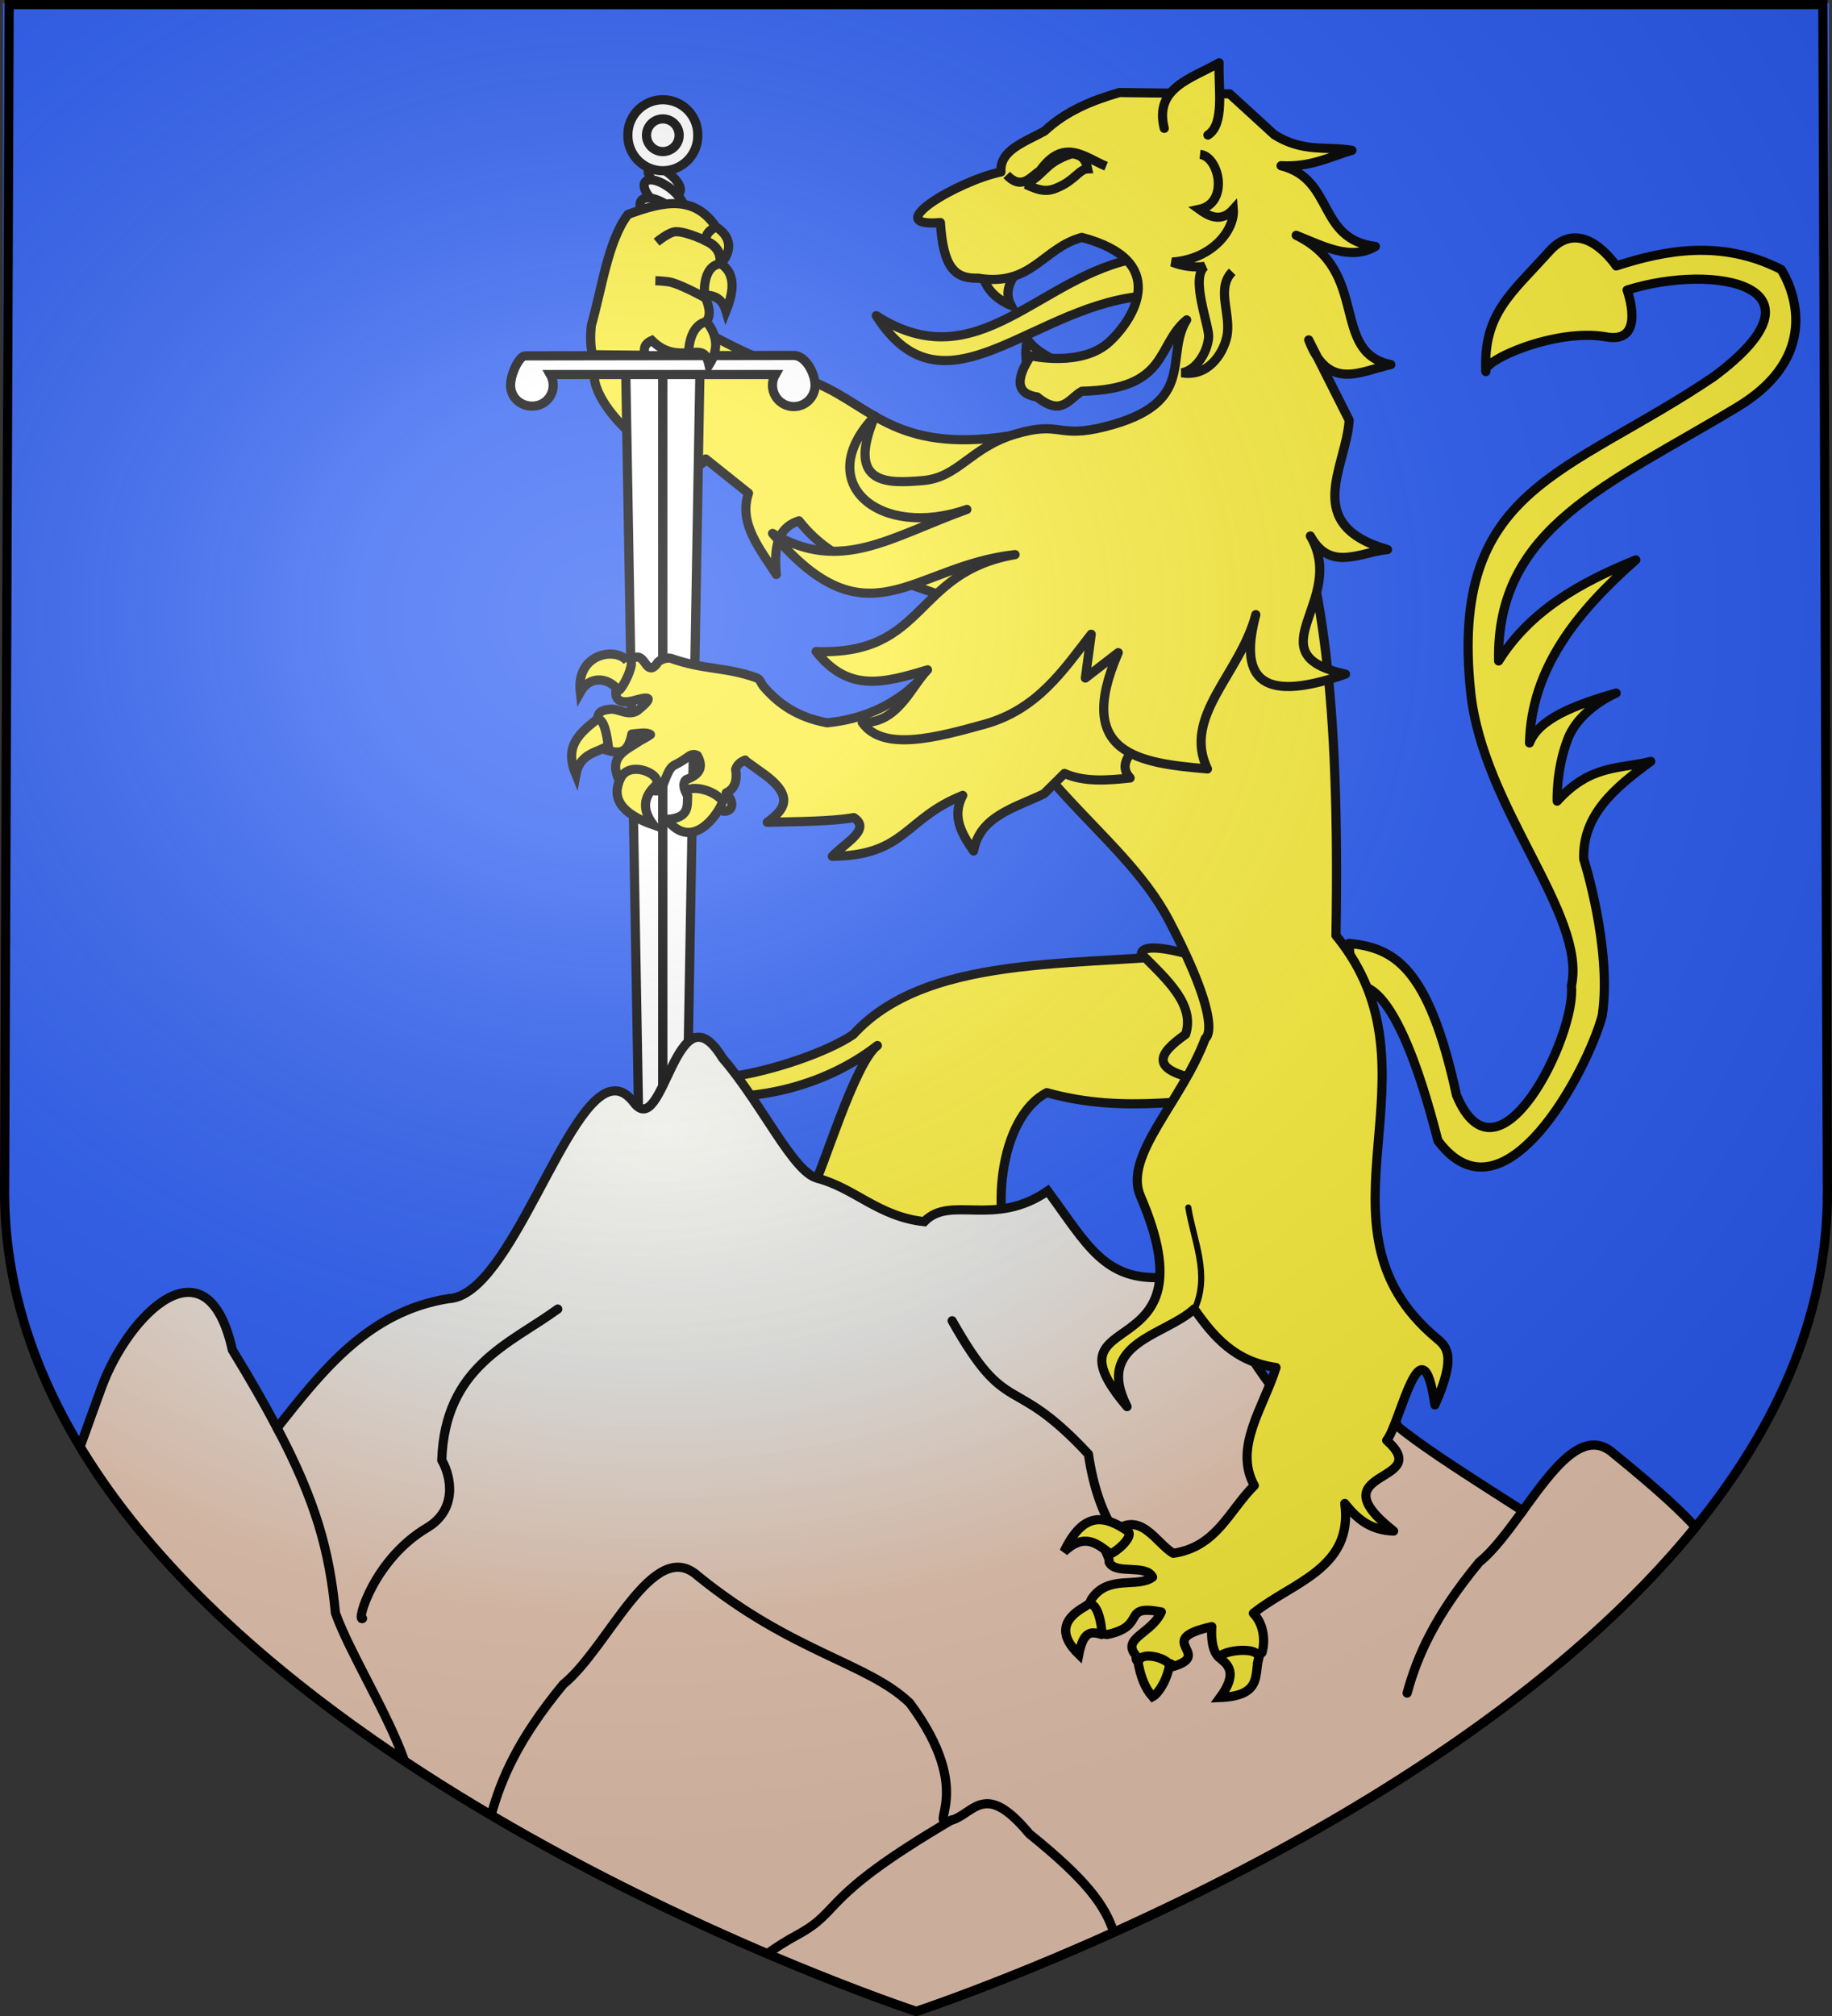
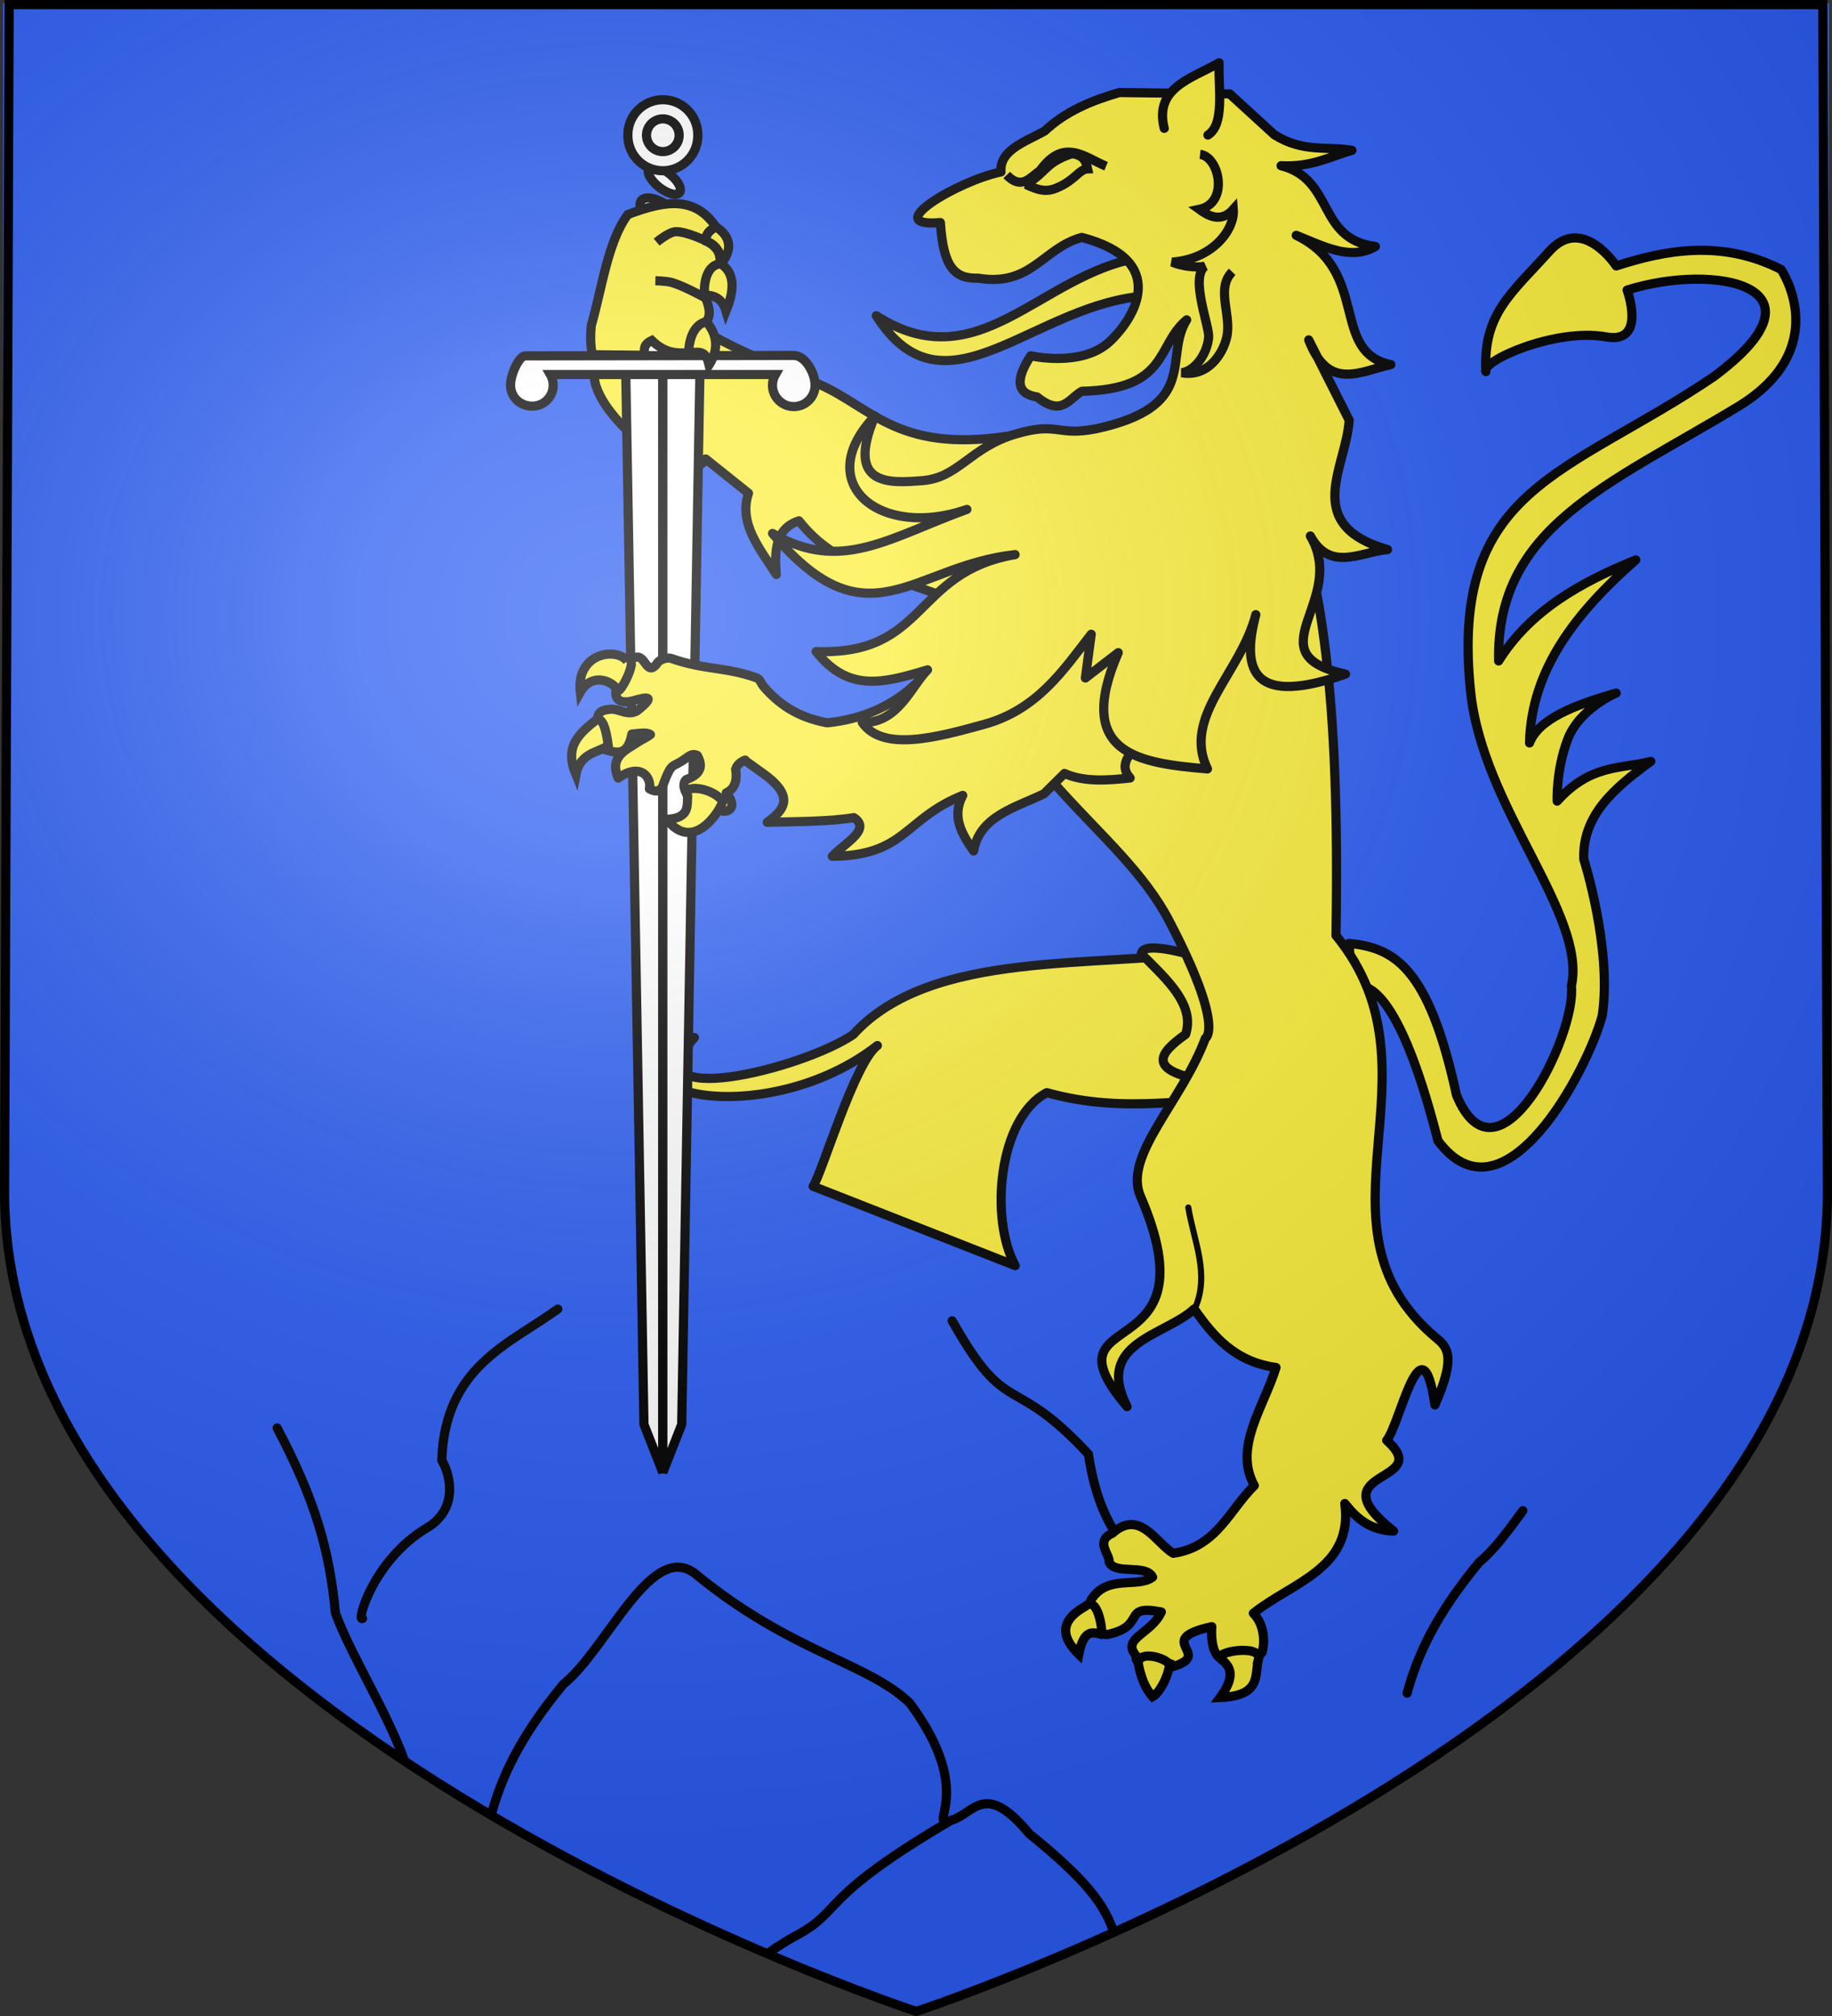
<svg xmlns="http://www.w3.org/2000/svg" xmlns:ns1="http://sodipodi.sourceforge.net/DTD/sodipodi-0.dtd" xmlns:ns2="http://www.inkscape.org/namespaces/inkscape" xmlns:xlink="http://www.w3.org/1999/xlink" height="660" width="600" version="1.0" id="svg2" ns1:version="0.32" ns2:version="0.92.3 (2405546, 2018-03-11)" ns1:docname="Blason de la famille de Boigne (Savoie).svg" ns2:output_extension="org.inkscape.output.svg.inkscape" ns1:modified="true">
  <rect width="100%" height="100%" fill="#333333" stroke="none" />
  <title id="title3670">Gabarit d'un blason XVIII eme pour le projet Blasons de Wikipédia</title>
  <ns1:namedview ns2:window-height="965" ns2:window-width="1280" ns2:pageshadow="2" ns2:pageopacity="0.0" guidetolerance="10.0" gridtolerance="10.0" objecttolerance="10.0" borderopacity="1.0" bordercolor="#666666" pagecolor="#ffffff" id="base" showgrid="false" height="660px" ns2:zoom="0.7075" ns2:cx="-48.170949" ns2:cy="208.91844" ns2:window-x="-4" ns2:window-y="-4" ns2:current-layer="layer2" showborder="true" ns2:showpageshadow="false" ns2:window-maximized="1" />
  <defs id="defs6">
    <linearGradient ns2:collect="always" id="linearGradient1388">
      <stop style="stop-color:#fffffa;stop-opacity:1" offset="0" id="stop1384" />
      <stop id="stop1394" offset="0.5" style="stop-color:#e5e5e3;stop-opacity:1;" />
      <stop style="stop-color:#e7c6b1;stop-opacity:1" offset="1" id="stop1386" />
    </linearGradient>
    <linearGradient id="linearGradient2893">
      <stop style="stop-color:white;stop-opacity:0.314;" offset="0" id="stop2895" />
      <stop id="stop2897" offset="0.19" style="stop-color:white;stop-opacity:0.251;" />
      <stop style="stop-color:#6b6b6b;stop-opacity:0.125;" offset="0.6" id="stop2901" />
      <stop style="stop-color:black;stop-opacity:0.125;" offset="1" id="stop2899" />
    </linearGradient>
    <radialGradient ns2:collect="always" xlink:href="#linearGradient2893" id="radialGradient11919" gradientUnits="userSpaceOnUse" gradientTransform="matrix(1.551,0,0,1.35,-227.894,-51.264)" cx="276.81" cy="187.125" fx="276.81" fy="187.125" r="300" />
    <radialGradient ns2:collect="always" xlink:href="#linearGradient1388" id="radialGradient1392" cx="217.767" cy="285.72" fx="217.767" fy="285.72" r="266.346" gradientTransform="matrix(1,0,0,0.604,0,197.409)" gradientUnits="userSpaceOnUse" />
  </defs>
  <g ns2:groupmode="layer" id="layer1" ns2:label="Fond écu" style="display:inline" ns1:insensitive="true">
    <path id="path3664" style="display:inline;fill:#2b5df2;fill-opacity:1;stroke:none" d="m 300.089,659 c 0,0 298.65,-99.884 298.307,-269.126 L 599.006,1 H 1.006 V 390.077 C 1.072,560.186 300.089,659 300.089,659 Z" ns1:nodetypes="cccccc" ns2:connector-curvature="0" />
  </g>
  <g ns2:groupmode="layer" id="layer2" ns2:label="Meubles" style="display:inline">
    <path id="path3453-25" style="fill:#fcef3c;fill-rule:evenodd;stroke:#000000;stroke-width:3;stroke-linecap:round;stroke-linejoin:round;stroke-miterlimit:4;stroke-dasharray:none;stroke-opacity:1" d="m 442.958,322.945 c 2.385,-0.382 13.788,-5.066 27.974,50.48 21.692,29.197 49.235,-23.542 53.824,-40.977 3.244,-21.971 -6.063,-51.187 -6.063,-51.187 -0.485,-14.574 10.322,-23.489 21.945,-31.994 -10.047,2.571 -19.682,0.848 -30.651,13.008 0,0 -0.425,-10.197 3.471,-20.302 3.896,-10.105 15.859,-15.075 15.859,-15.075 -13.681,3.895 -25.419,8.502 -28.386,16.326 0.559,-24.315 15.534,-42.962 34.807,-59.92 -18.126,7.359 -34.636,16.599 -44.923,33.08 -0.886,-43.802 35.841,-57.544 78.235,-83.165 31.819,-19.23 14.278,-45.002 14.278,-45.002 -19.651,-9.985 -38.21,-6.251 -54.006,-1.152 0,0 -11.019,-16.892 -21.859,-4.845 -12.571,13.971 -21.754,20.525 -20.818,39.433 -1.679,-3.413 22.744,-14.357 39.378,-11.363 13.391,2.411 6.869,-15.326 6.869,-15.326 28.922,-9.107 68.343,-1.239 28.248,28.452 -48.156,32.459 -86.534,36.034 -79.48,103.165 4.006,38.127 38.035,72.713 32.993,96.193 1.661,16.098 -24.016,68.633 -37.649,35.717 -9.173,-42.399 -20.642,-48.17 -35.205,-49.653 z m -45.295,-11.672 c -38.152,5.96 -92.529,-0.878 -118.229,27.42 -16.648,11.368 -73.26,25.194 -52.009,0.968 -34.67,17.974 23.066,31.365 59.93,2.625 -7.512,5.471 -18.149,41.902 -21.051,46.078 l 66.183,25.977 c -8.371,-15.204 -5.569,-48.293 10.358,-56.626 26.365,7.334 47.311,1.259 70.967,1.889 z m -190.598,-188.735 -12.451,0.013 c -0.465,13.43 30.869,38.2 36.508,27.706 l 14.027,11.22 c -3.343,9.838 3.672,18.092 9.107,26.594 -0.712,-8.008 -0.137,-15.152 7.42,-17.565 12.275,15.763 30.346,17.527 37.606,21.286 l 34.675,12.016 0.036,-61.669 c -39.758,7.219 -47.96,-8.756 -66.208,-16.539 -17.521,-7.472 -32.149,-13.32 -42.358,-20.754 -4.757,6.652 -8.124,14.075 -18.363,17.69 z" ns2:connector-curvature="0" ns1:nodetypes="ccccccsccccsccscsccsccccccccccccccccccccccscc" />
    <path id="path3526-29" style="fill:#fcef3c;fill-rule:evenodd;stroke:#000000;stroke-width:3;stroke-linecap:round;stroke-linejoin:round;stroke-miterlimit:4;stroke-dasharray:none;stroke-opacity:1" d="m 373.783,312.276 c 8.409,8.394 17.692,16.693 14.508,26.356 -8.8,6.263 -13.59,12.157 8.777,15.552 L 405.67,332.15 388.118,312.065 c -10.263,-2.564 -14.068,-2.027 -14.335,0.211 z" ns2:connector-curvature="0" />
    <g id="layer1-7" transform="matrix(2.007,0,0,-1.999,166.91,482.364)" style="stroke-width:0.499">
      <path id="path13001" style="opacity:1;fill:#ffffff;fill-opacity:1;fill-rule:evenodd;stroke:#000000;stroke-width:1.498;stroke-linecap:butt;stroke-linejoin:miter;stroke-miterlimit:4;stroke-dasharray:none;stroke-opacity:1" d="m 27.862,210.173 a 1.358,3.166 51.673 1 1 -5.242,3.136 1.358,3.166 51.673 1 1 5.242,-3.136 z" ns2:connector-curvature="0" />
-       <path id="path12999" style="opacity:1;fill:#ffffff;fill-opacity:1;fill-rule:evenodd;stroke:#000000;stroke-width:1.498;stroke-linecap:butt;stroke-linejoin:miter;stroke-miterlimit:4;stroke-dasharray:none;stroke-opacity:1" d="m 28.526,207.066 a 1.719,3.971 51.486 1 1 -6.57,3.93 1.719,3.971 51.486 1 1 6.57,-3.93 z" ns2:connector-curvature="0" />
      <path id="path12997" style="opacity:1;fill:#ffffff;fill-opacity:1;fill-rule:evenodd;stroke:#000000;stroke-width:1.498;stroke-linecap:butt;stroke-linejoin:miter;stroke-miterlimit:4;stroke-dasharray:none;stroke-opacity:1" d="m 29.19,203.123 a 2.082,4.778 51.344 1 1 -7.899,4.726 2.082,4.778 51.344 1 1 7.899,-4.726 z" ns2:connector-curvature="0" />
      <path id="path12871" style="opacity:1;fill:#ffffff;fill-opacity:1;fill-rule:evenodd;stroke:#000000;stroke-width:1.498;stroke-linecap:butt;stroke-linejoin:miter;stroke-miterlimit:4;stroke-dasharray:none;stroke-opacity:1" d="m 30.703,219.155 a 5.703,5.737 0 1 1 -11.405,0 5.703,5.737 0 1 1 11.405,0 z" ns2:connector-curvature="0" />
      <path id="path12873" style="opacity:1;fill:#ffffff;fill-opacity:1;fill-rule:evenodd;stroke:#000000;stroke-width:1.498;stroke-linecap:butt;stroke-linejoin:miter;stroke-miterlimit:4;stroke-dasharray:none;stroke-opacity:1" d="m 27.661,219.155 a 2.661,2.677 0 1 1 -5.323,0 2.661,2.677 0 1 1 5.323,0 z" ns2:connector-curvature="0" />
      <path id="path14773" style="fill:#ffffff;fill-opacity:1;fill-rule:evenodd;stroke:#000000;stroke-width:1.498;stroke-linecap:butt;stroke-linejoin:miter;stroke-miterlimit:4;stroke-dasharray:none;stroke-opacity:1" d="m 18.837,186.844 h 6.163 V 0.142 l -3.081,7.882 z" ns2:connector-curvature="0" ns1:nodetypes="ccccc" />
      <path id="path19140" style="fill:#ffffff;fill-opacity:1;fill-rule:evenodd;stroke:#000000;stroke-width:1.498;stroke-linecap:butt;stroke-linejoin:miter;stroke-miterlimit:4;stroke-dasharray:none;stroke-opacity:1" d="m 31.163,186.844 h -6.163 V 0.142 l 3.081,7.882 z" ns2:connector-curvature="0" ns1:nodetypes="ccccc" />
      <path ns1:nodetypes="ccsssccsccc" ns2:connector-curvature="0" d="m 2.482,183.019 43.889,0.069 c 1.92,0 3.479,-2.943 3.479,-4.875 0,-1.932 -1.559,-3.5 -3.479,-3.5 -1.92,0 -3.479,1.568 -3.479,3.5 0,0.634 0.173,1.237 0.466,1.75 H 6.642 c 0.293,-0.513 0.466,-1.116 0.466,-1.75 0,-1.932 -1.559,-3.5 -3.561,-3.421 -2.003,0.079 -3.397,1.594 -3.397,3.428 0,1.834 1.404,4.729 2.333,4.798 z" style="fill:#ffffff;fill-opacity:1;fill-rule:evenodd;stroke:#000000;stroke-width:1.498;stroke-linecap:butt;stroke-linejoin:miter;stroke-miterlimit:4;stroke-dasharray:none;stroke-opacity:1" id="path12875" />
    </g>
    <path style="display:inline;fill:#fcef3c;fill-rule:evenodd;stroke:#000000;stroke-width:3;stroke-linecap:butt;stroke-linejoin:miter;stroke-miterlimit:4;stroke-dasharray:none;stroke-opacity:1" d="m 194.047,116.133 c -0.698,-2.878 -0.724,-6.123 -0.388,-9.566 3.497,-12.195 5.454,-27.727 12.001,-36.353 11.773,-4.412 21.767,-6.336 28.794,4.039 -2.08,1.102 -3.599,2.45 -3.108,4.677 3.342,1.763 5.678,4.296 3.885,9.992 -3.643,1.541 -4.421,4.426 -4.468,7.653 1.17,3.083 2.437,6.184 0.583,8.716 -4.718,2.534 -4.416,6.637 -5.828,10.204 -3.838,0.204 -7.699,0.203 -12.044,-4.039 -2.854,1.322 -2.489,2.981 -2.331,4.852 z" id="path1171" ns2:connector-curvature="0" ns1:nodetypes="cccccccccccc" />
-     <path style="fill:url(#radialGradient1392);fill-opacity:1;fill-rule:evenodd;stroke:#000000;stroke-width:3;stroke-linecap:butt;stroke-linejoin:miter;stroke-miterlimit:4;stroke-dasharray:none;stroke-opacity:1" d="m 201.062,357.131 c -15.802,0.939 -33.72,67.031 -54.062,68.01 -26.266,4.135 -41.21,23.356 -56.252,42.332 -4.014,-7.615 -8.828,-15.992 -14.662,-25.555 -8.228,-37.192 -33.909,-11.811 -42.805,12.219 -1.417,3.828 -3.955,10.973 -6.975,19.334 l -0.068,0.201 C 97.813,592.132 300.082,658.5 300.082,658.5 c 0,0 172.534,-56.724 255.221,-158.564 -4.659,-5.064 -11.518,-11.648 -26.789,-24.045 -9.936,-8.93 -19.873,5.068 -29.809,18.725 -15.826,-10.171 -31.027,-19.637 -40.77,-27.484 -16.672,-33.398 -28.418,-22.632 -35.346,-5.643 -18.053,-20.347 -17.186,-32.981 -41.402,-43.316 -19.431,1.312 -25.139,-10.708 -38.048,-28.265 -17.596,12.123 -31.885,1.154 -40.443,10.04 -15.028,-1.635 -22.727,-10.981 -35.014,-14.203 -8.029,-2.105 -17.97,-24.206 -31.053,-39.357 -15.203,-24.943 -19.207,27.459 -29.026,14.576 -1.898,-2.49 -3.828,-3.681 -5.791,-3.826 -0.25,-0.018 -0.499,-0.021 -0.75,-0.006 z" id="path2749" ns2:connector-curvature="0" ns1:nodetypes="ccccscccccccccccsccccc" />
    <path id="path1342" style="fill:none;fill-rule:evenodd;stroke:#000000;stroke-width:3;stroke-linecap:round;stroke-linejoin:round;stroke-miterlimit:4;stroke-dasharray:none;stroke-opacity:1" d="m 460.848,554.287 c 3.232,-11.879 8.878,-25.013 23.638,-42.884 4.753,-3.834 9.507,-10.294 14.26,-16.827 M 311.764,595.772 c -44.228,25.964 -35.404,29.433 -50.683,37.716 -3.5,1.899 -6.686,3.907 -9.599,6.005 m -90.634,-45.206 c 3.232,-11.879 8.878,-25.013 23.638,-42.884 14.676,-11.837 29.351,-48.703 44.027,-35.512 31.04,25.199 55.783,28.475 69.453,41.671 22.206,29.927 5.181,40.636 13.39,38.439 7.665,-2.051 10.955,-13.468 25.716,4.305 18.823,15.205 24.707,23.302 27.698,32.251 M 182.677,428.565 c -15.831,11.484 -36.965,18.817 -37.996,49.484 3.198,5.477 5.106,16.217 -4.825,22.122 -17.574,10.452 -23.283,31.09 -21.109,29.691 M 90.765,467.487 c 12.643,23.986 17.147,40.207 19.095,60.592 4.599,12.901 17.179,32.962 22.592,48.32 M 311.838,432.395 c 18.391,32.648 19.203,16.327 44.63,43.663 6.621,44.827 35.654,38.423 40.408,56.47" ns2:connector-curvature="0" ns1:nodetypes="ccccccccccsccccsccccccc" />
    <path style="fill:#fcef3c;fill-rule:evenodd;stroke:#000000;stroke-width:3;stroke-linecap:round;stroke-linejoin:round;stroke-miterlimit:4;stroke-dasharray:none;stroke-opacity:1" d="m 315.416,201.733 c 12.607,51.553 51.328,68.812 67.473,99.684 18.445,35.271 11.87,38.513 11.87,38.513 -7.703,20.801 -26.974,38.414 -21.253,51.665 24.977,57.849 -33.295,34.826 -4.381,68.909 -10.765,-21.071 12.517,-23.155 21.988,-31.985 6.287,8.965 13.245,17.275 26.796,19.166 -3.985,12.944 -14.013,26.114 -7.109,38.651 -8.205,8.026 -12.268,20.105 -26.551,22.184 -5.66,-3.313 -10.921,-14.651 -19.967,-6.531 -5.83,2.554 -0.639,7.057 -1.034,9.408 1.937,4.289 12.059,0.514 14.242,4.921 -4.924,3.715 -14.639,-1.01 -20.077,7.291 -2.332,4.396 0.247,11.123 5.191,11.507 13.375,-2.773 4.274,-9.985 17.748,-7.392 -3.199,7.186 -13.38,8.615 -8.186,14.395 -1.361,5.063 11.75,0.449 12.061,3.471 13.48,-4.096 -7.002,-8.698 12.65,-13.062 -0.198,2.863 -0.102,7.843 2.361,10.076 4.121,0.841 10.09,1.038 14.083,-1.561 1.089,-3.695 0.664,-9.355 -2.839,-12.879 12.551,-10.105 32.808,-14.569 29.953,-35.949 3.749,4.691 8.083,8.76 15.985,9.028 -26.022,-20.534 13.923,-15.32 -2.268,-29.705 4.329,-5.062 11.498,-41.197 15.795,-11.589 7.268,-16.428 3.809,-19.092 0.337,-22.011 -43.816,-36.843 4.093,-86.84 -32.736,-131.686 1.3,-77.682 -4.45,-118.121 -17.249,-151.513 z" id="path1148" />
    <path ns1:nodetypes="cccccscsssccccccscccscccccccccsccccccccccc" ns2:connector-curvature="0" id="path2262-2" d="m 357.8,173.12 -60.609,53.13 c -5.863,4.659 -14.105,9.158 -26.27,10.389 -10.036,-1.867 -16.083,-6.41 -20.788,-11.836 -1.191,-1.438 -0.9,-2.191 -2.368,-2.893 -10.432,-3.706 -16.875,-2.451 -28.068,-6.4 -0.689,-0.243 -3.789,0.038 -4.736,2.06 -3.09,3.493 -3.556,-2.575 -6.271,-2.455 -4.241,0.188 -5.552,6.28 -6.754,10.039 -0.505,1.58 -0.955,5.995 5.614,4.208 3.438,-0.935 8.1,-2.227 1.14,3.332 -2.981,1.782 -5.893,-0.584 -8.42,-0.526 -1.906,0.159 -4.52,0.355 -4.517,3.112 1.308,4.467 1.953,7.752 2.149,10.082 4.042,1.151 7.653,2.342 9.034,-5.041 2.288,-0.207 4.877,-0.721 6.096,0.175 -1.332,1.014 -2.903,1.652 -3.947,2.367 -3.92,2.686 -9.621,4.647 -6.622,11.88 7.314,-5.243 11.028,-0.241 10.219,3.507 2.422,1.346 3.988,0.724 4.693,-1.841 2.057,-5.376 2.511,-5.445 4.517,-6.444 1.422,-0.708 2.625,-1.659 3.64,-2.323 1.032,-0.773 2.004,-0.739 2.851,-0.307 1.755,3.196 1.544,6.021 -3.64,7.891 -1.211,1.058 -0.97,3.43 0.833,5.567 7.403,-1.052 8.354,1.173 10.262,4.252 1.333,1.5 6.592,0.031 2.017,-5.48 3.2,-1.439 3.573,-4.802 3.07,-7.671 0.516,-1.681 1.737,-2.475 3.114,-3.069 l -0.044,0.131 6.096,4.384 c 10.773,7.747 6.242,12.147 1.184,15.869 9.764,-0.273 20.094,-0.176 28.375,-1.534 5.926,3.904 -3.144,8.398 -7.061,12.669 24.067,-0.269 23.574,-12.315 42.716,-19.946 -3.701,7.028 -0.268,12.643 3.552,18.192 1.985,-11.308 13.257,-14.028 23.068,-18.718 l 6.71,-6.663 c 6.286,2.825 13.82,2.325 21.49,1.49 -3.928,-4.284 -0.391,-8.86 6.447,-13.546 16.153,-16.044 14.739,-21.613 14.692,-41.777 z" style="fill:#fcef3c;fill-rule:evenodd;stroke:#000000;stroke-width:3;stroke-linecap:round;stroke-linejoin:round;stroke-miterlimit:4;stroke-dasharray:none;stroke-opacity:1" />
    <path id="path3518-7" style="fill:none;fill-rule:evenodd;stroke:#000000;stroke-width:2;stroke-linecap:round;stroke-linejoin:round;stroke-miterlimit:4;stroke-dasharray:none;stroke-opacity:1" d="m 391.241,428.613 c 5.163,-11.319 -0.264,-22.243 -2.063,-33.302" ns2:connector-curvature="0" />
-     <path ns2:connector-curvature="0" d="m 336.529,123.003 c -0.039,-3.954 -1.188,-6.558 -0.076,-11.914 3.392,4.749 8.492,6.269 12.882,9.132 M 321.758,89.757 c 1.086,4.771 4.363,8.074 9.349,10.231 -2.992,-5.825 1.482,-9.908 3.982,-14.453" style="display:inline;fill:#fcef3c;fill-rule:evenodd;stroke:#000000;stroke-width:3;stroke-linecap:butt;stroke-linejoin:miter;stroke-miterlimit:4;stroke-dasharray:none;stroke-opacity:1" id="path1238" />
    <g style="stroke-width:0.713" id="g3066" transform="matrix(1.403,0,0,1.403,167.946,19.139)">
      <path d="m 146.107,46.543 c -23.128,3.951 -37.483,28.775 -61.261,13.48 16.125,25.425 36.795,-3.27 63.807,-4.679 z" style="fill:#fcef3c;fill-opacity:1;fill-rule:evenodd;stroke:#000000;stroke-width:2.138;stroke-linecap:round;stroke-linejoin:round;stroke-miterlimit:4;stroke-dasharray:none;stroke-opacity:1" id="path3447-39" ns2:connector-curvature="0" />
      <path d="m 135.024,134.354 -1.363,10.218 7.672,-5.92 c -10.341,23.734 4.852,25.765 20.827,27.131 -5.951,-12.276 7.684,-22.174 11.288,-36 -3.616,13.638 -0.208,21.301 20.933,13.878 -21.802,-4.773 0.703,-17.093 -8.2,-32.237 4.614,8.49 11.703,3.737 18.009,3.174 -20.154,-5.853 -9.602,-19.232 -8.949,-30.185 L 185.794,65.676 c 4.65,12.152 12.2,7.239 19.168,5.757 -14.277,-2.879 -4.75,-21.803 -22.084,-30.165 6.306,2.506 12.7,6.012 18.482,2.598 -13.717,-1.713 -9.474,-15.645 -22.012,-18.841 7.072,0.386 11.333,-2.084 16.539,-3.594 -5.989,-0.994 -11.423,0.568 -18.108,-3.625 L 167.344,8.262 141.596,7.951 c -6.388,1.852 -12.471,4.318 -17.456,8.991 -4.642,2.565 -10.59,4.491 -10.171,9.534 -9.901,2.016 -28.602,13.04 -14.154,11.817 0.672,10.328 3.24,13.151 8.792,12.973 12.461,2.055 15.081,-7.002 24.211,-9.514 20.543,5.398 12.439,18.792 6.484,24.342 -6.472,6.032 -18.397,3.289 -18.397,3.289 -3.739,5.695 -3.243,8.895 1.489,9.599 5.812,4.741 7.493,0.272 10.461,-1.329 20.389,-0.443 17.263,-10.7 24.451,-16.654 -5.337,8.595 2.799,19.422 -19.068,24.934 -11.292,2.851 -10.17,-1.452 -20.834,1.693 -10.664,3.144 -13.344,10.239 -21.822,10.885 -7.579,0.578 -18.054,1.443 -11.042,-15.083 -15.056,15.732 1.273,28.857 21.459,21.796 -18.139,6.544 -29.391,14.98 -45.366,5.607 22.344,26.493 32.523,7.58 56.617,4.942 -23.874,4.114 -20.456,23.557 -46.447,22.615 7.493,9.477 15.502,7.476 26.012,4.269 -3.853,3.883 -6.904,12.545 -15.246,12.291 4.816,6.932 17.511,3.451 28.462,0.43 12.459,-3.438 18.485,-12.666 24.994,-21.024 z" style="fill:#fcef3c;fill-rule:evenodd;stroke:#000000;stroke-width:2.138;stroke-linecap:round;stroke-linejoin:round;stroke-miterlimit:4;stroke-dasharray:none;stroke-opacity:1" id="path2462-9" ns2:connector-curvature="0" />
      <path d="M 152.071,16.306 C 149.671,6.785 158.489,4.701 164.871,1.003 c -0.173,6.329 1.334,14.364 -2.605,16.867" style="fill:#fcef3c;fill-rule:evenodd;stroke:#000000;stroke-width:2.138;stroke-linecap:round;stroke-linejoin:round;stroke-miterlimit:4;stroke-dasharray:none;stroke-opacity:1" id="path2472-67" ns2:connector-curvature="0" />
      <path ns2:connector-curvature="0" d="m 160.43,22.381 c 4.493,0.476 6.859,11.351 -0.175,12.83 1.93,1.404 4.988,3.31 7.942,0 0.374,4.556 -4.615,11.584 -14.272,12.306 2.196,0.961 5.627,1.396 7.639,0.96 -3.501,2.679 1.084,13.979 0.873,16.582 -0.288,3.554 -2.889,7.723 -6.284,8.291 6.086,1.041 9.576,-4.334 10.492,-8.261 1.224,-5.24 -2.617,-11.344 1.29,-15.304 M 119.777,29.402 c 3.053,1.417 4.841,1.873 7.341,0.743 4.083,-1.7 5.085,-4.306 7.073,-4.377 -0.366,-1.68 -0.899,-3.264 -3.724,-3.534 -6.285,2.102 -5.749,4.265 -10.689,7.168 z m -4.483,-2.222 c 3.462,3.625 5.472,0.566 7.801,-1.027 5.537,-7.741 10.401,-3.071 15.406,-1.009" style="fill:none;stroke:#000000;stroke-width:2.138;stroke-linecap:butt;stroke-linejoin:miter;stroke-miterlimit:4;stroke-dasharray:none;stroke-opacity:1" id="path3613" />
    </g>
    <path style="display:inline;fill:#fcef3c;fill-rule:evenodd;stroke:#000000;stroke-width:3;stroke-linecap:butt;stroke-linejoin:miter;stroke-miterlimit:4;stroke-dasharray:none;stroke-opacity:1" d="m 234.453,74.253 c -1.802,1.078 -3.614,2.475 -3.108,4.677 3.213,1.201 5.094,4.081 4.704,7.429 3.328,-3.611 4.084,-8.549 -1.596,-12.106 z" id="path1311" />
    <path id="path1307" style="display:inline;fill:#fcef3c;fill-rule:evenodd;stroke:#000000;stroke-width:3;stroke-linecap:butt;stroke-linejoin:miter;stroke-miterlimit:4;stroke-dasharray:none;stroke-opacity:1" d="m 225.517,115.496 c 0.279,-6.522 2.854,-9.51 5.828,-10.204 3.238,3.907 4.437,8.578 0.879,14.226 -1.048,-4.506 -2.352,-4.404 -6.707,-4.022 z m 10.531,-29.137 c -4.482,0.279 -5.655,6.06 -5.286,10.216 3.075,0.074 5.767,1.03 7.025,5.279 1.886,-4.739 3.941,-11.939 -1.739,-15.495 z" />
    <path style="display:inline;fill:#fcef3c;fill-rule:evenodd;stroke:#000000;stroke-width:3;stroke-linecap:butt;stroke-linejoin:miter;stroke-miterlimit:4;stroke-dasharray:none;stroke-opacity:1" d="m 412.144,543.274 c 1.285,-5.265 -15.241,-2.448 -12.217,-0.088 3.024,2.36 4.907,5.384 -0.33,12.558 13.554,-0.571 11.262,-7.205 12.548,-12.47 z" id="path1305" />
    <path style="display:inline;fill:#fcef3c;fill-rule:evenodd;stroke:#000000;stroke-width:3;stroke-linecap:butt;stroke-linejoin:miter;stroke-miterlimit:4;stroke-dasharray:none;stroke-opacity:1" d="m 382.902,545.994 c 0.865,-1.391 -1.909,-3.041 -4.762,-3.62 -2.853,-0.579 -5.784,-0.089 -5.234,2.801 1.208,6.021 3.262,8.785 4.591,10.311 1.292,-0.672 4.073,-3.934 5.404,-9.492 z" id="path1303" />
    <path style="display:inline;fill:#fcef3c;fill-rule:evenodd;stroke:#000000;stroke-width:3;stroke-linecap:butt;stroke-linejoin:miter;stroke-miterlimit:4;stroke-dasharray:none;stroke-opacity:1" d="m 360.63,535.052 c 0.798,1.026 -0.671,-13.217 -5.186,-9.159 -8.183,4.532 -8.153,9.836 -2.128,15.702 1.603,-8.234 4.47,-7.305 7.314,-6.543 z" id="path1301" />
-     <path style="display:inline;fill:#fcef3c;fill-rule:evenodd;stroke:#000000;stroke-width:3;stroke-linecap:butt;stroke-linejoin:miter;stroke-miterlimit:4;stroke-dasharray:none;stroke-opacity:1" d="m 363.669,508.682 c 1.477,-0.343 7.431,-5.122 5.914,-7.262 -7.417,-5.072 -14.509,-7.267 -21.12,6.587 6.875,-6.395 10.952,-2.533 15.207,0.676 z" id="path1299" />
    <path style="display:inline;fill:#fcef3c;fill-rule:evenodd;stroke:#000000;stroke-width:3;stroke-linecap:butt;stroke-linejoin:miter;stroke-miterlimit:4;stroke-dasharray:none;stroke-opacity:1" d="m 205.444,216.47 c 3.59,-1.606 -1.102,8.551 -2.867,9.698 -2.775,-4.081 -9.161,-5.547 -12.531,0.451 -1.443,-12.855 11.892,-14.905 15.398,-10.149 z" id="path1297" />
    <path style="display:inline;fill:#fcef3c;fill-rule:evenodd;stroke:#000000;stroke-width:3;stroke-linecap:butt;stroke-linejoin:miter;stroke-miterlimit:4;stroke-dasharray:none;stroke-opacity:1" d="m 195.482,235.511 c 1.679,-0.343 2.892,2.208 3.735,8.591 -3.61,2.382 -9.257,2.342 -10.609,9.524 -3.777,-9.155 0.699,-13.179 6.874,-18.115 z" id="path1295" />
    <path style="display:inline;fill:#fcef3c;fill-rule:evenodd;stroke:#000000;stroke-width:3;stroke-linecap:butt;stroke-linejoin:miter;stroke-miterlimit:4;stroke-dasharray:none;stroke-opacity:1" d="m 236.728,262.278 c -4.044,-4.961 -13.803,-5.443 -11.526,-1.693 -0.174,3.261 0.707,7.227 -6.813,7.668 8.394,10.93 17.14,-2.06 18.339,-5.975 z" id="path1293" />
-     <path style="display:inline;fill:#fcef3c;fill-rule:evenodd;stroke:#000000;stroke-width:3;stroke-linecap:butt;stroke-linejoin:miter;stroke-miterlimit:4;stroke-dasharray:none;stroke-opacity:1" d="m 214.512,257.356 c 3.57,-3.449 -8.199,-8.91 -11.261,-2.617 -3.062,6.294 -0.146,11.522 10.734,15.33 -3.924,-5.19 -3.043,-9.264 0.527,-12.714 z" id="path1181" />
    <path id="path1175" style="display:inline;fill:none;fill-rule:evenodd;stroke:#000000;stroke-width:3;stroke-linecap:butt;stroke-linejoin:miter;stroke-miterlimit:4;stroke-dasharray:none;stroke-opacity:1" d="m 230.983,97.503 c 0,0 -6.922,-3.839 -10.958,-5.019 -1.638,-0.479 -5.383,-0.58 -5.383,-0.58 m 16.703,-12.973 c 0,0 -6.337,-3.102 -9.961,-3.083 -2.265,0.012 -6.33,3.43 -6.33,3.43" ns2:connector-curvature="0" ns1:nodetypes="csccsc" />
  </g>
  <g ns2:groupmode="layer" id="layer3" ns2:label="Reflet final" style="display:inline" ns1:insensitive="true">
-     <path id="path2875" style="fill:url(#radialGradient11919);fill-opacity:1;fill-rule:evenodd;stroke:none" d="M 1.619,1.5 1.5,390.231 C 1.643,472.934 72.044,533.84 103.842,556.19 135.641,578.539 180.459,607.472 208.463,621.021 236.467,634.569 273.236,649.934 299.867,658.5 330.032,648.9 350.249,639.576 382.353,624.28 414.458,608.984 457.485,584.572 499.921,553.452 542.358,522.331 597.997,463.782 598.5,389.708 L 597.072,1.5 1.619,1.5 z" ns1:nodetypes="cczzczzccc" />
+     <path id="path2875" style="fill:url(#radialGradient11919);fill-opacity:1;fill-rule:evenodd;stroke:none" d="M 1.619,1.5 1.5,390.231 C 1.643,472.934 72.044,533.84 103.842,556.19 135.641,578.539 180.459,607.472 208.463,621.021 236.467,634.569 273.236,649.934 299.867,658.5 330.032,648.9 350.249,639.576 382.353,624.28 414.458,608.984 457.485,584.572 499.921,553.452 542.358,522.331 597.997,463.782 598.5,389.708 L 597.072,1.5 1.619,1.5 " ns1:nodetypes="cczzczzccc" />
  </g>
  <g ns2:groupmode="layer" id="layer4" ns2:label="Contour final" style="display:inline" ns1:insensitive="true">
    <path ns1:nodetypes="cccccc" d="M 300.082,658.5 C 300.082,658.5 599.179,560.173 598.499,390 L 597,1.5 2.999,1.5 1.5,390 C 1.259,560.459 300.082,658.5 300.082,658.5 z" style="fill:none;stroke:#000000;stroke-width:3;stroke-linecap:square;stroke-linejoin:miter;stroke-miterlimit:4;stroke-opacity:1;stroke-dasharray:none;display:inline" id="path2440-1" />
  </g>
</svg>